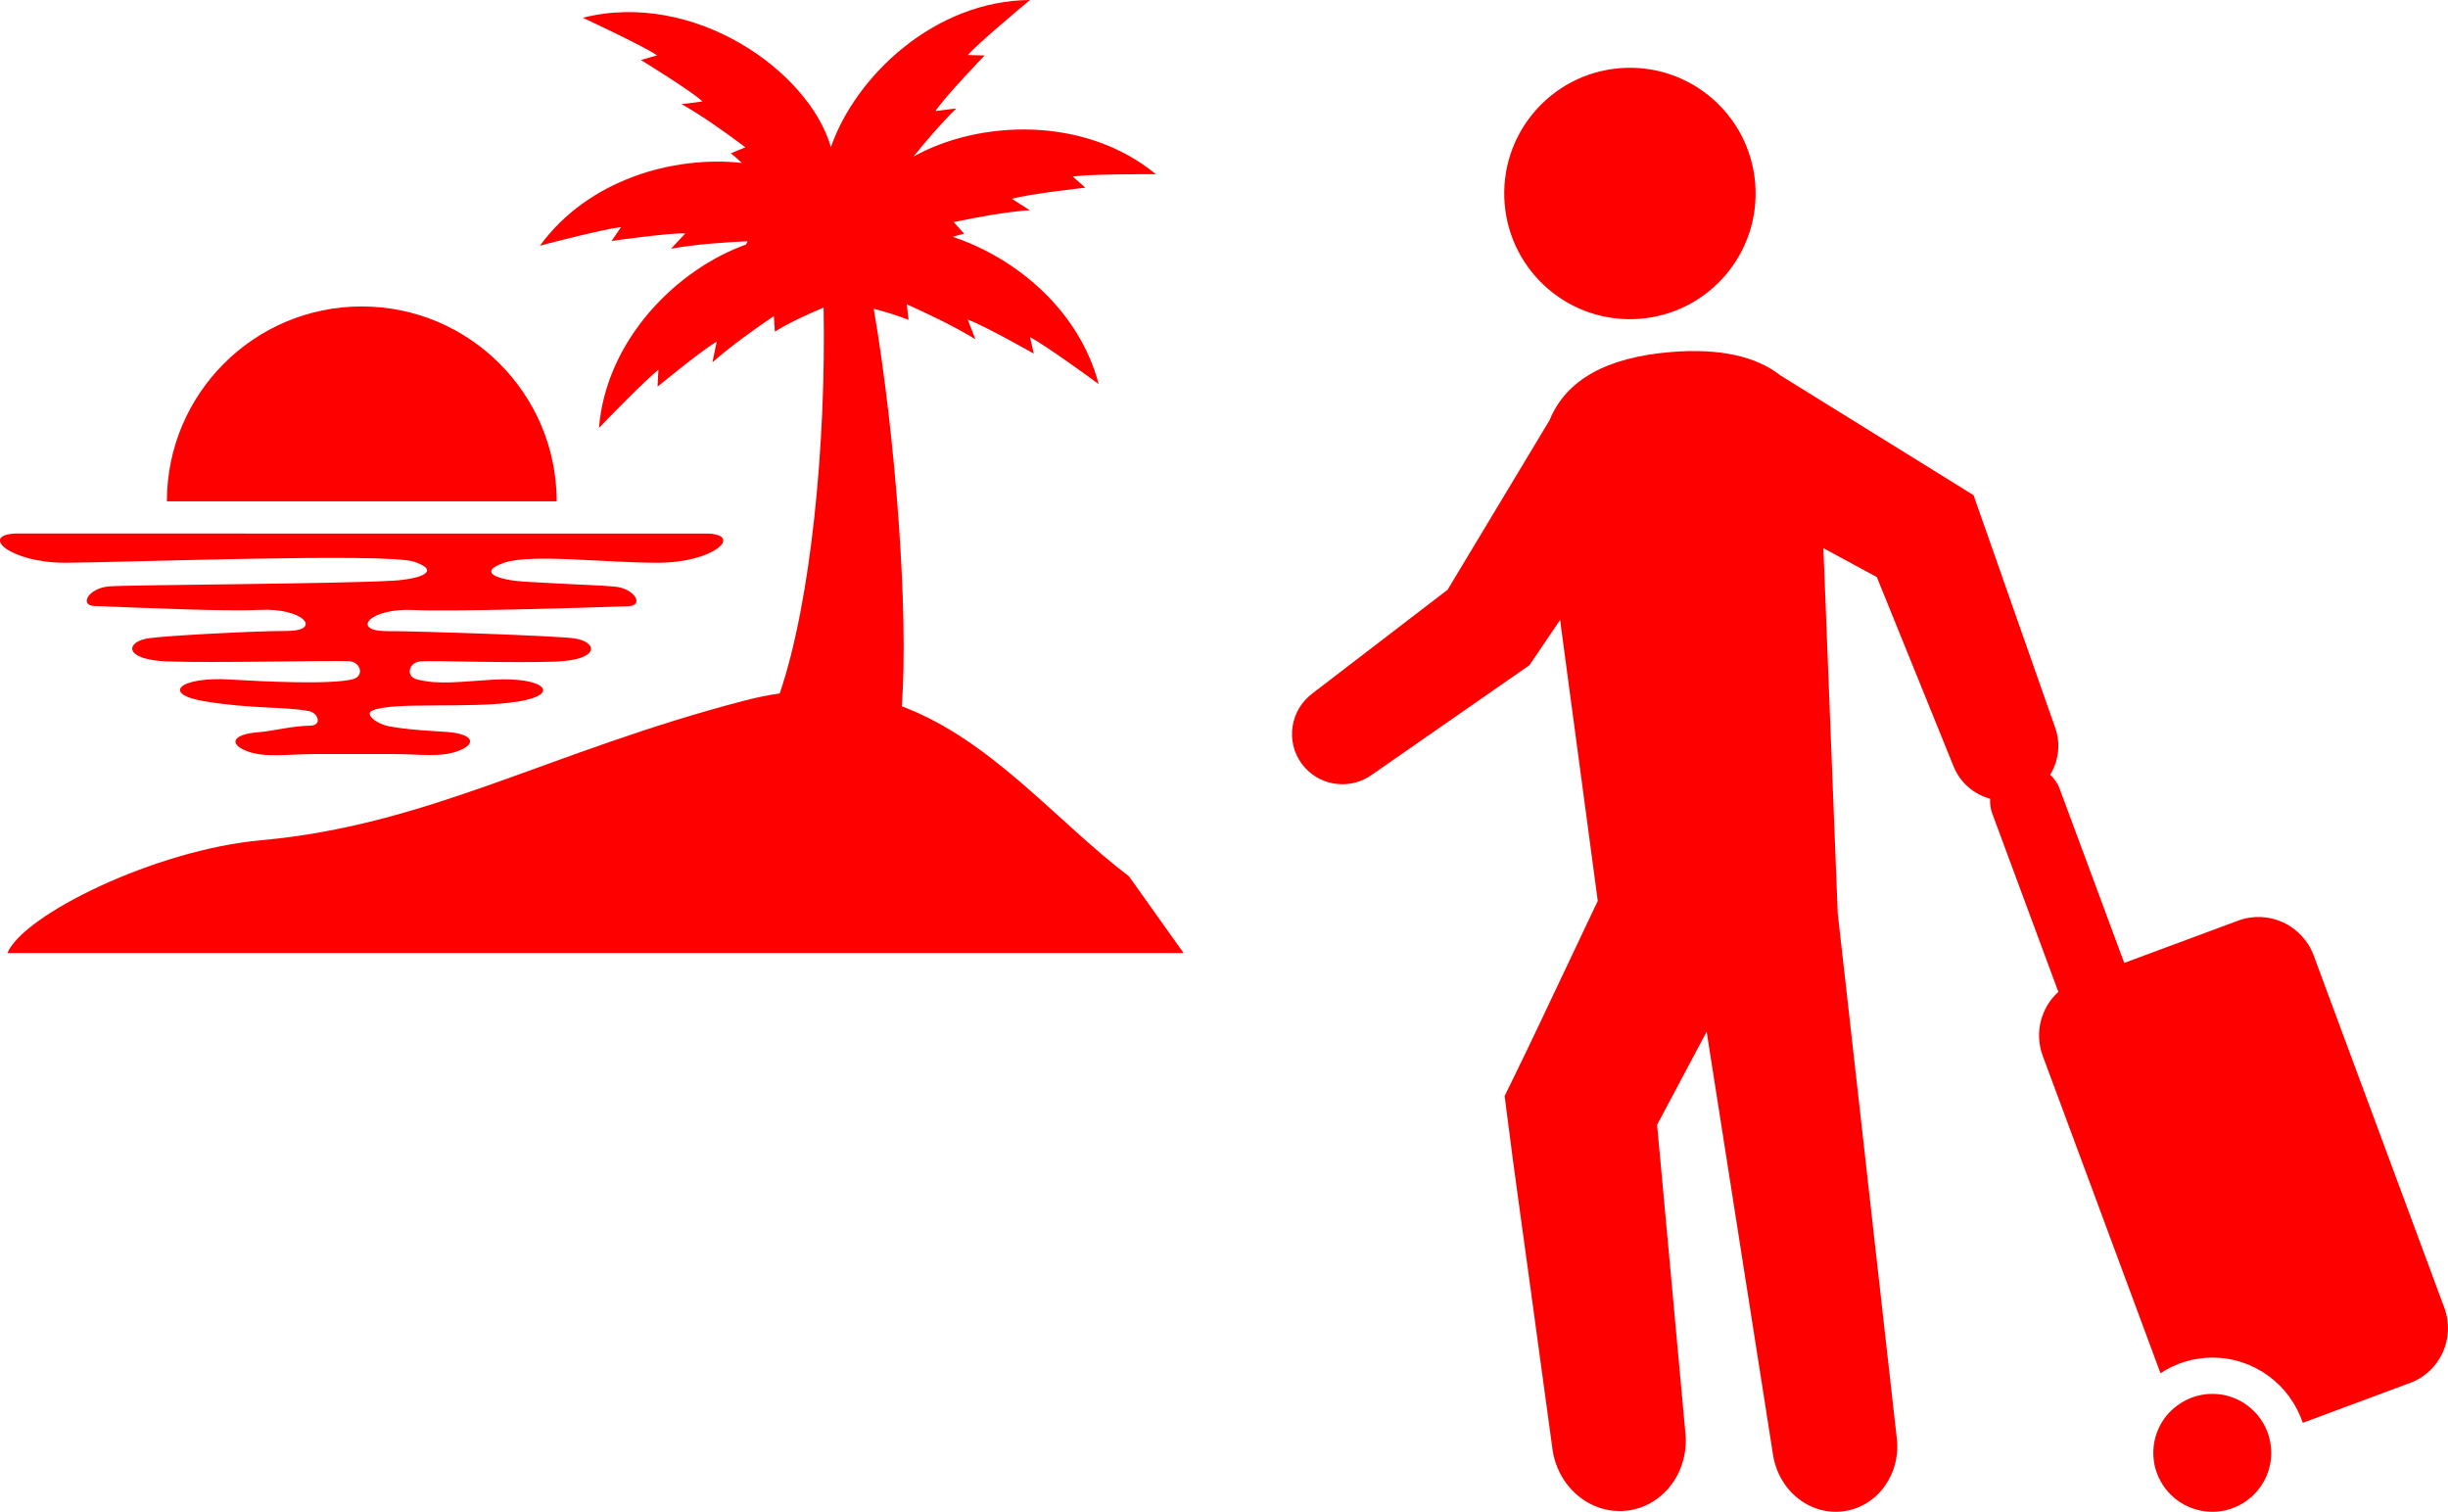
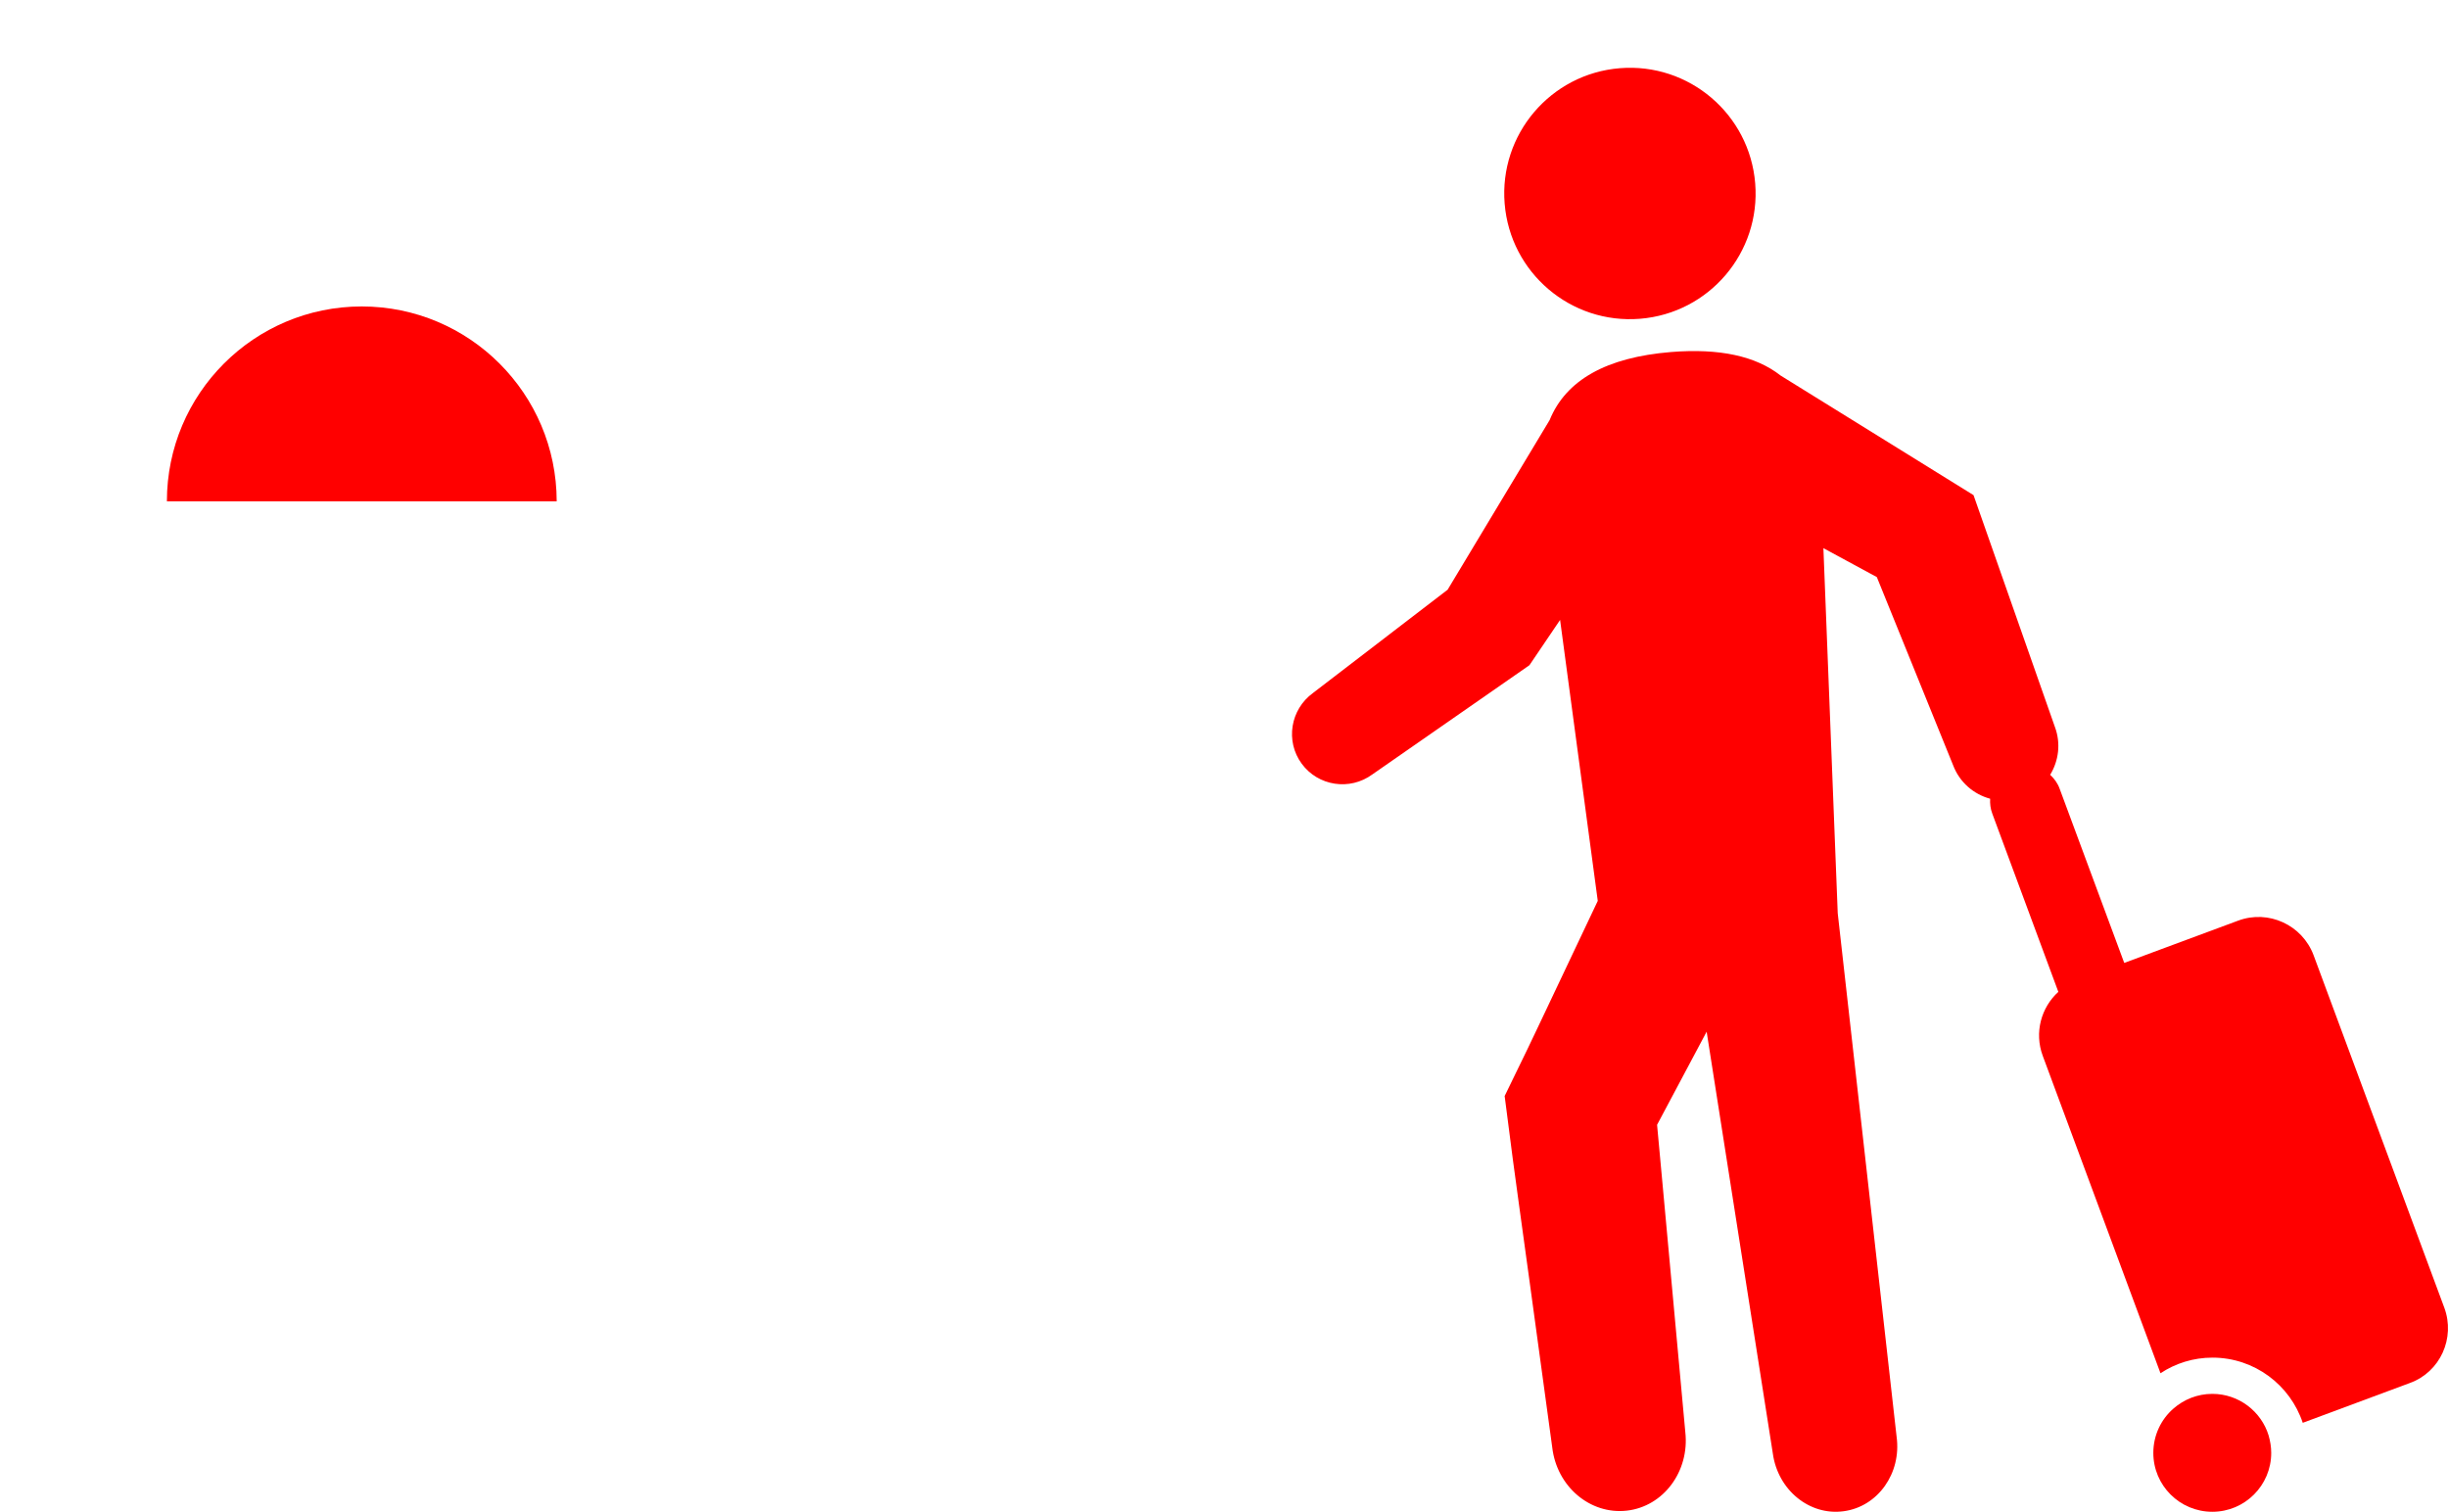
<svg xmlns="http://www.w3.org/2000/svg" version="1.1" id="レイヤー_1" x="0px" y="0px" width="170.88px" height="105.53px" viewBox="0 0 170.88 105.53" style="enable-background:new 0 0 170.88 105.53;" xml:space="preserve">
  <style type="text/css">
	.st0{fill:#FF0000;}
</style>
  <g>
    <path class="st0" d="M114.48,22.25c4.83-0.39,8.43-4.62,8.04-9.45c-0.39-4.83-4.62-8.43-9.45-8.04c-4.83,0.39-8.43,4.62-8.04,9.45   C105.42,19.04,109.65,22.64,114.48,22.25z" />
    <path class="st0" d="M170.62,91.27l-9.12-24.59c-0.79-2.12-3.15-3.21-5.27-2.42l-7.95,2.95l-4.51-12.16   c-0.14-0.39-0.38-0.71-0.66-0.97c0.59-0.97,0.76-2.19,0.33-3.34l-5.68-16.18l-13.47-8.35c-1.73-1.36-4.27-1.91-7.64-1.64   c-4.53,0.37-7.34,1.96-8.48,4.75l-7.12,11.84l-9.4,7.21c-1.58,1.15-1.94,3.36-0.79,4.93c1.15,1.57,3.36,1.91,4.94,0.75l10.96-7.62   l2.14-3.16l2.63,19.61l-2.18,4.6l-1.81,3.82l-0.91,1.91l-1.6,3.29l0.57,4.41l0.39,2.87l0.79,5.74l1.57,11.49h0   c0.31,2.74,2.64,4.72,5.21,4.43c2.56-0.29,4.39-2.75,4.08-5.49c0,0,0,0,0,0l-1.06-11.55l-0.53-5.77l-0.38-4.12l3.3-6.2l0.16-0.3   l4.62,29.44c0.35,2.55,2.56,4.36,4.95,4.03c2.39-0.32,4.04-2.66,3.69-5.2l-4.11-36.54l-1-25.48l3.73,2.02l5.32,13.12   c0.45,1.2,1.44,2.04,2.59,2.35c-0.02,0.34,0.02,0.7,0.15,1.04l4.61,12.44c-1.2,1.09-1.69,2.84-1.09,4.46l8.22,22.16   c1.04-0.69,2.29-1.09,3.63-1.09c2.93,0,5.42,1.91,6.3,4.55l7.48-2.78C170.33,95.77,171.41,93.4,170.62,91.27z" />
    <path class="st0" d="M154.43,97.29c-1.04,0-1.99,0.39-2.72,1.03c-0.86,0.75-1.4,1.86-1.4,3.09c0,2.27,1.84,4.11,4.12,4.11   c2.27,0,4.11-1.84,4.11-4.11c0-0.42-0.07-0.82-0.18-1.21C157.85,98.52,156.28,97.29,154.43,97.29z" />
-     <path class="st0" d="M62.95,49.3c0.48-6.42-0.41-18.71-1.96-27.75c0.8,0.21,1.67,0.47,2.43,0.78l-0.12-1.09   c1.51,0.68,3.36,1.56,4.79,2.44l-0.54-1.37c1.06,0.36,4.61,2.37,4.61,2.37l-0.26-1.15c0.98,0.51,4.1,2.76,4.79,3.28   c-1.36-5.18-5.79-8.82-10.19-10.28c0.27-0.08,0.54-0.16,0.8-0.22l-0.73-0.81c1.62-0.34,3.64-0.71,5.31-0.83l-1.24-0.79   c1.06-0.33,5.12-0.78,5.12-0.78l-0.88-0.78c1.09-0.16,4.94-0.17,5.81-0.16C75.66,8.03,68.3,8.4,63.76,10.93   c0.93-1.14,1.99-2.39,2.99-3.36L65.3,7.75c0.6-0.94,3.43-3.88,3.43-3.88l-1.18-0.03c0.74-0.82,3.68-3.29,4.35-3.84   C65.24,0.05,59.72,5.31,58,10.27c-1.53-5.32-9.57-10.99-17.32-9.03c0.79,0.36,4.27,2.01,5.19,2.62l-1.13,0.33   c0,0,3.48,2.13,4.3,2.89l-1.46,0.19c1.46,0.82,3.13,2.02,4.45,3.01l-1.01,0.42c0.25,0.21,0.51,0.43,0.76,0.67   c-4.8-0.52-10.74,1.18-14.09,5.78c0.84-0.23,4.56-1.18,5.66-1.3l-0.66,0.97c0,0,4.04-0.58,5.15-0.53l-1,1.07   c1.65-0.3,3.7-0.45,5.35-0.52l-0.12,0.23c-4.78,1.71-9.75,6.59-10.26,12.8c0.6-0.63,3.28-3.38,4.15-4.06l-0.06,1.18   c0,0,3.15-2.6,4.13-3.14l-0.3,1.44c1.25-1.11,2.92-2.3,4.29-3.23l0.07,1.09c1.07-0.67,2.4-1.26,3.4-1.68   c0.18,9.45-0.87,20.49-3.06,26.93c-0.77,0.11-1.56,0.27-2.38,0.48c-13.68,3.55-22.03,8.7-33.83,9.77   c-7.42,0.67-16.61,5.22-17.7,7.87h82.1l-3.81-5.35C73.74,57.32,69.21,51.65,62.95,49.3z" />
-     <path class="st0" d="M28.91,39.21c1.9,0.64,0.51,1.2-1.46,1.32c-3.83,0.23-18.67,0.29-19.85,0.4c-1.46,0.13-2.07,1.33-1.01,1.37   c3,0.11,9.09,0.39,11.48,0.27c3.2-0.16,4.42,1.47,1.97,1.47s-8.33,0.33-9.6,0.5c-1.69,0.22-1.91,1.52,1.29,1.63   c3.21,0.11,11.53-0.08,12.63-0.02c0.84,0.05,1.09,1.05,0.26,1.26c-1.53,0.39-6.22,0.16-8.54,0.02c-3.59-0.22-4.87,1.03-1.74,1.53   c3.33,0.54,5.61,0.35,7.25,0.68c0.6,0.12,0.94,0.99,0.06,1.01c-1.38,0.03-2.51,0.37-3.62,0.46c-1.82,0.14-2.07,0.82-0.81,1.31   c1.28,0.5,2.82,0.21,4.95,0.21h5.1c2.13,0,3.48,0.26,4.76-0.23c1.26-0.49,1.01-1.17-0.81-1.31c-1.11-0.08-2.72-0.14-4.08-0.4   c-0.87-0.17-1.72-0.85-1.14-1.1c1.5-0.64,6.81-0.09,10.14-0.62c3.13-0.5,1.85-1.75-1.74-1.53c-2.33,0.14-3.77,0.37-5.29-0.02   c-0.83-0.21-0.58-1.21,0.26-1.26c1.1-0.06,6.17,0.13,9.38,0.02c3.21-0.11,2.98-1.41,1.29-1.63c-1.28-0.17-10.63-0.5-13.08-0.5   c-2.45,0-1.23-1.64,1.97-1.47c2.39,0.12,11.95-0.15,14.96-0.27c1.06-0.04,0.46-1.24-1.01-1.37c-1.18-0.11-2.4-0.11-6.23-0.34   c-1.96-0.12-3.35-0.67-1.46-1.32c1.9-0.64,6.91,0,10.75,0c3.84,0,5.96-1.93,3.48-2.04h-24.4H1.07c-2.49,0.11-0.37,2.04,3.48,2.04   C8.39,39.27,27.02,38.57,28.91,39.21z" />
    <path class="st0" d="M25.25,21.39c-7.51,0-13.6,6.09-13.6,13.6h27.21C38.85,27.48,32.76,21.39,25.25,21.39z" />
  </g>
</svg>